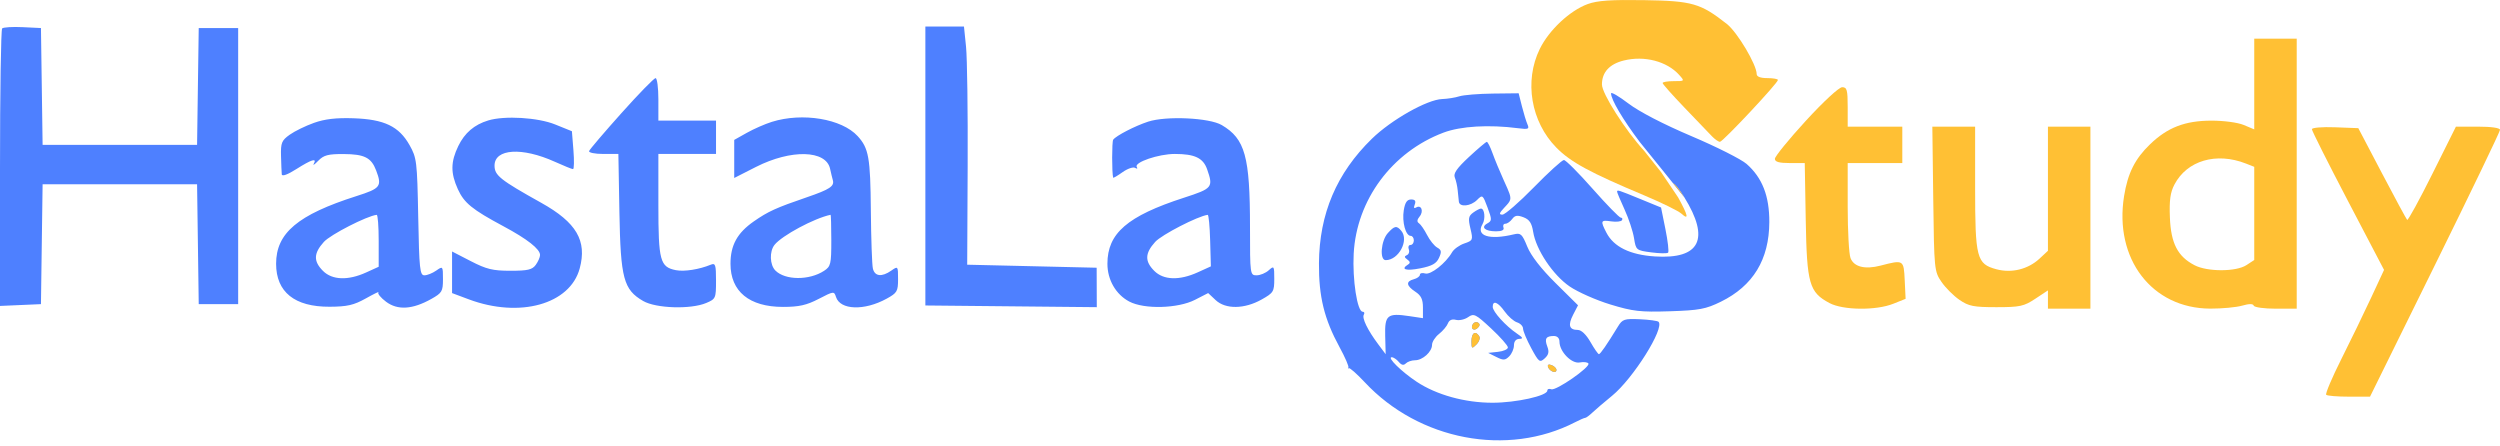
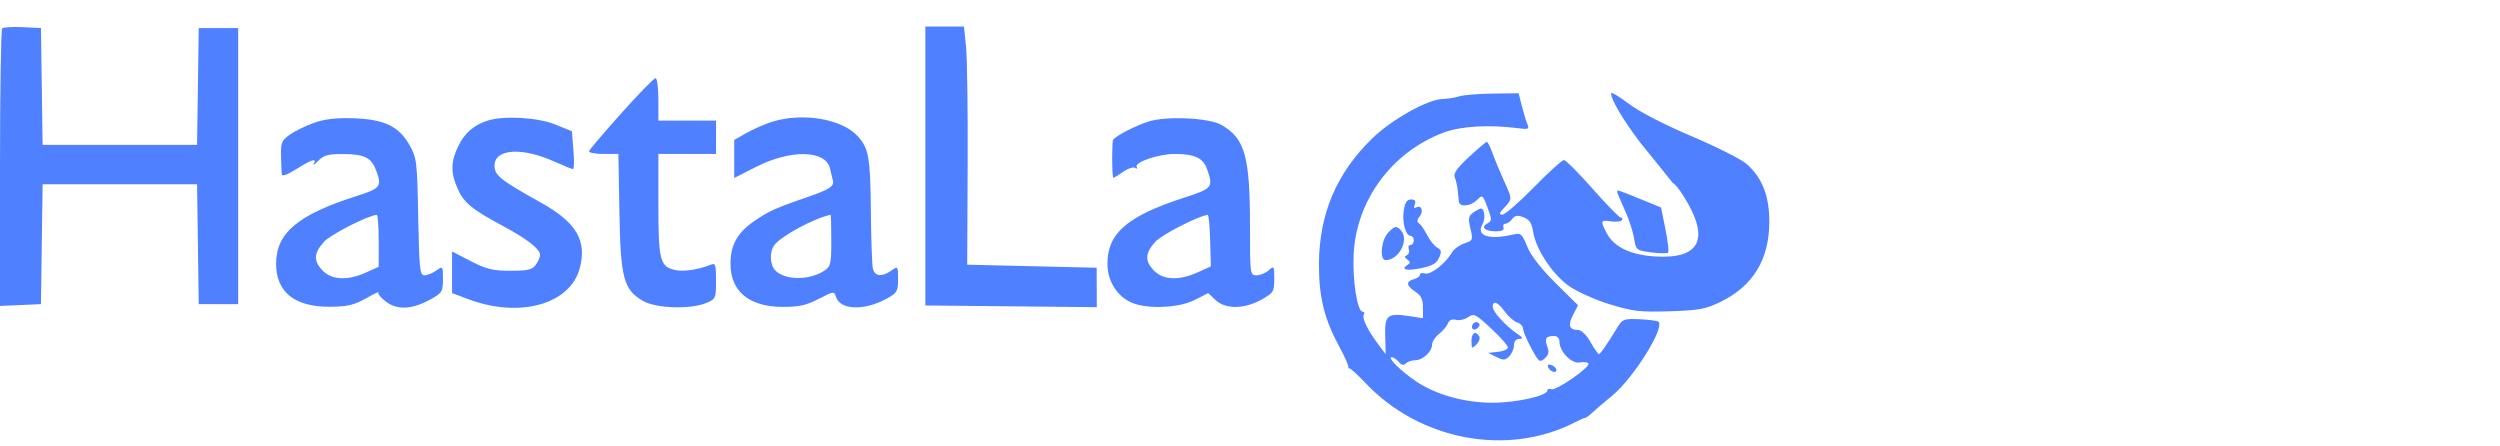
<svg xmlns="http://www.w3.org/2000/svg" width="308" height="55" viewBox="0 0 308 55" fill="none">
-   <path d="M206.137 22.599C206.321 22.627 206.815 23.193 207.502 24.298L206.137 22.599Z" fill="#4E80FF" />
  <path fill-rule="evenodd" clip-rule="evenodd" d="M207.502 24.298C206.815 23.193 206.321 22.627 206.137 22.599L205.022 21.21L202.01 17.481C199.934 14.725 198.481 12.266 198.481 11.507C198.481 11.294 199.448 11.856 200.63 12.757C201.946 13.759 204.951 15.316 208.383 16.772C211.466 18.08 214.524 19.621 215.179 20.196C217.113 21.895 217.992 24.144 217.98 27.366C217.962 31.971 215.981 35.223 212.005 37.173C210.149 38.083 209.357 38.231 205.729 38.348C202.088 38.465 201.183 38.362 198.388 37.509C196.635 36.975 194.382 35.977 193.383 35.293C191.319 33.88 189.239 30.768 188.886 28.563C188.713 27.478 188.424 27.044 187.693 26.766C186.945 26.481 186.633 26.529 186.302 26.982C186.068 27.302 185.69 27.564 185.462 27.564C185.234 27.564 185.129 27.775 185.227 28.032C185.345 28.34 185.034 28.499 184.312 28.499C182.952 28.499 182.394 27.998 183.231 27.529C183.817 27.202 183.819 27.06 183.263 25.56C182.681 23.99 182.644 23.964 181.975 24.633C181.19 25.418 179.82 25.553 179.733 24.855C179.7 24.598 179.635 23.967 179.588 23.453C179.54 22.939 179.38 22.224 179.232 21.865C179.032 21.376 179.469 20.741 180.966 19.348C182.067 18.324 183.061 17.482 183.174 17.479C183.287 17.475 183.605 18.103 183.881 18.874C184.157 19.645 184.779 21.148 185.264 22.214L185.321 22.34C185.927 23.67 186.164 24.193 186.049 24.62C185.974 24.896 185.752 25.133 185.386 25.522L185.333 25.578C184.694 26.258 184.644 26.443 185.099 26.443C185.417 26.443 187.159 24.929 188.97 23.079C190.78 21.229 192.447 19.715 192.673 19.715C192.9 19.715 194.495 21.313 196.218 23.266C197.942 25.219 199.502 26.817 199.686 26.817C199.87 26.817 199.933 26.957 199.827 27.128C199.722 27.3 199.123 27.364 198.497 27.273C197.199 27.082 197.15 27.198 197.911 28.668C198.813 30.413 200.819 31.397 203.879 31.593C209.453 31.951 210.696 29.448 207.502 24.298ZM0.265 3.502C0.119 3.647 0 11.4 0 20.729V37.691L2.523 37.581L5.046 37.47L5.147 30.087L5.249 22.705H14.765H24.28L24.382 30.087L24.483 37.47H26.913H29.342V20.462V3.455H26.913H24.483L24.381 10.651L24.28 17.846H14.765H5.249L5.148 10.651L5.046 3.455L2.788 3.346C1.546 3.286 0.411 3.356 0.265 3.502ZM114.005 20.451V37.634L124.564 37.739L135.124 37.844L135.116 35.414L135.108 32.984L127.134 32.797L119.159 32.611L119.216 20.441C119.248 13.748 119.158 7.146 119.017 5.77L118.761 3.268H116.383H114.005V20.451ZM76.561 13.937C74.438 16.309 72.645 18.412 72.577 18.609C72.508 18.807 73.289 18.967 74.318 18.967H76.184L76.311 26.163C76.457 34.317 76.823 35.684 79.243 37.086C80.816 37.997 85.099 38.133 86.999 37.331C88.177 36.834 88.214 36.751 88.214 34.581C88.214 32.597 88.14 32.374 87.559 32.614C86.147 33.196 84.285 33.488 83.27 33.285C81.316 32.894 81.112 32.133 81.112 25.238V18.967H84.663H88.214V16.912V14.856H84.663H81.112V12.239C81.112 10.8 80.956 9.623 80.766 9.623C80.576 9.623 78.684 11.564 76.561 13.937ZM179.791 11.865C179.277 12.03 178.328 12.181 177.681 12.202C175.834 12.261 171.411 14.759 169.014 17.097C164.669 21.335 162.541 26.34 162.496 32.424C162.465 36.535 163.142 39.3 165.028 42.761C165.717 44.026 166.209 45.161 166.122 45.284C166.033 45.406 166.055 45.44 166.17 45.359C166.286 45.279 167.168 46.057 168.133 47.089C174.826 54.254 185.727 56.323 194.067 52.011C194.64 51.714 195.195 51.475 195.3 51.479C195.404 51.483 195.8 51.192 196.179 50.833C196.557 50.473 197.65 49.541 198.605 48.761C201.205 46.64 205.11 40.424 204.332 39.646C204.21 39.524 203.171 39.382 202.023 39.331C200.123 39.246 199.883 39.326 199.335 40.223C197.958 42.476 197.161 43.632 196.985 43.632C196.883 43.632 196.415 42.96 195.946 42.139C195.419 41.217 194.822 40.647 194.38 40.647C193.321 40.647 193.145 40.061 193.814 38.767L194.412 37.611L191.638 34.865C189.85 33.095 188.614 31.501 188.159 30.381C187.53 28.831 187.353 28.668 186.519 28.869C183.457 29.605 181.787 29.061 182.648 27.609C183.033 26.959 182.904 25.695 182.452 25.695C182.3 25.695 181.869 25.921 181.493 26.195C180.915 26.618 180.863 26.922 181.157 28.158C181.492 29.566 181.464 29.634 180.404 29.994C179.798 30.2 179.118 30.689 178.893 31.082C178.12 32.428 176.26 33.896 175.586 33.692C175.227 33.584 174.932 33.655 174.932 33.85C174.932 34.046 174.596 34.293 174.184 34.401C173.178 34.664 173.243 35.201 174.371 35.94C175.077 36.402 175.306 36.877 175.306 37.875V39.198L173.661 38.951C170.914 38.539 170.589 38.803 170.656 41.396L170.714 43.638L169.804 42.423C168.486 40.662 167.767 39.183 168.024 38.767C168.147 38.568 168.082 38.404 167.879 38.404C167.215 38.404 166.606 34.461 166.775 31.255C167.125 24.624 171.5 18.726 177.838 16.339C179.971 15.536 183.432 15.332 187.028 15.797C188.298 15.961 188.436 15.904 188.184 15.326C188.027 14.964 187.717 13.954 187.497 13.08L187.097 11.492L183.912 11.529C182.159 11.55 180.305 11.701 179.791 11.865ZM38.679 15.137C37.647 15.504 36.301 16.161 35.689 16.598C34.7 17.303 34.581 17.595 34.621 19.207C34.646 20.206 34.688 21.23 34.714 21.482C34.744 21.767 35.428 21.519 36.517 20.828C38.396 19.637 39.079 19.43 38.654 20.182C38.509 20.439 38.758 20.271 39.207 19.808C39.885 19.111 40.42 18.969 42.346 18.979C44.891 18.992 45.739 19.419 46.335 20.985C47.086 22.959 46.895 23.21 43.92 24.157C36.689 26.46 34.013 28.714 34.016 32.498C34.019 35.979 36.295 37.809 40.598 37.79C42.781 37.78 43.581 37.596 45.072 36.764C46.069 36.206 46.768 35.868 46.623 36.013C46.478 36.157 46.904 36.683 47.569 37.179C48.998 38.246 50.826 38.13 53.148 36.825C54.459 36.088 54.573 35.894 54.573 34.389C54.573 32.775 54.563 32.762 53.742 33.337C53.285 33.657 52.63 33.919 52.287 33.919C51.729 33.919 51.647 33.143 51.525 26.724C51.394 19.878 51.342 19.448 50.457 17.877C49.153 15.563 47.344 14.698 43.546 14.57C41.414 14.499 40.017 14.661 38.679 15.137ZM60.148 14.839C58.432 15.359 57.243 16.376 56.46 17.995C55.517 19.943 55.503 21.314 56.406 23.303C57.18 25.006 58.167 25.81 62.016 27.871C64.956 29.445 66.534 30.683 66.534 31.415C66.534 31.686 66.295 32.233 66.004 32.633C65.567 33.23 65.015 33.358 62.887 33.358C60.713 33.358 59.932 33.169 57.997 32.17L55.694 30.983V33.545V36.108L57.758 36.88C64.018 39.222 70.23 37.491 71.42 33.072C72.34 29.654 71.025 27.411 66.678 24.984C61.611 22.155 60.927 21.611 60.927 20.402C60.927 18.318 64.313 18.102 68.355 19.929C69.459 20.428 70.468 20.836 70.597 20.836C70.727 20.836 70.748 19.786 70.646 18.502L70.459 16.167L68.403 15.336C66.268 14.473 62.169 14.226 60.148 14.839ZM95.094 15.011C94.252 15.274 92.864 15.883 92.01 16.363L90.456 17.236V19.582V21.927L93.135 20.566C97.457 18.371 101.763 18.477 102.266 20.79C102.384 21.329 102.534 21.954 102.601 22.179C102.827 22.939 102.237 23.332 99.417 24.298C95.605 25.604 94.636 26.045 92.868 27.277C90.826 28.699 89.996 30.208 89.996 32.501C89.996 35.908 92.313 37.811 96.464 37.811C98.433 37.811 99.363 37.602 100.86 36.826C102.706 35.868 102.764 35.861 102.993 36.583C103.509 38.207 106.487 38.308 109.239 36.795C110.528 36.086 110.641 35.892 110.641 34.389C110.641 32.775 110.631 32.762 109.81 33.337C108.637 34.159 107.764 34.059 107.538 33.078C107.431 32.615 107.319 29.405 107.289 25.945C107.233 19.407 107.029 18.259 105.663 16.769C103.705 14.632 98.871 13.829 95.094 15.011ZM141.447 14.988C139.828 15.518 137.513 16.713 137.147 17.208C136.977 17.439 136.974 21.33 137.144 21.89C137.164 21.955 137.683 21.65 138.298 21.212C138.914 20.774 139.613 20.536 139.851 20.683C140.102 20.838 140.185 20.79 140.048 20.568C139.698 20.002 142.727 18.967 144.737 18.967C147.193 18.967 148.232 19.462 148.721 20.866C149.494 23.081 149.379 23.221 145.87 24.357C138.891 26.617 136.43 28.74 136.434 32.498C136.435 34.481 137.475 36.277 139.126 37.151C140.966 38.124 145.117 38.016 147.218 36.94L148.846 36.106L149.771 36.975C150.992 38.121 153.314 38.09 155.433 36.899C156.898 36.076 156.99 35.924 156.99 34.353C156.99 32.758 156.959 32.71 156.307 33.3C155.931 33.64 155.258 33.919 154.812 33.919C154.013 33.919 154 33.825 154 27.989C154 19.274 153.402 17.11 150.524 15.41C148.995 14.506 143.675 14.259 141.447 14.988ZM199.228 23.628C199.228 23.725 199.643 24.711 200.15 25.82C200.657 26.928 201.18 28.512 201.312 29.339C201.549 30.819 201.583 30.847 203.424 31.091C204.454 31.228 205.392 31.244 205.51 31.126C205.627 31.009 205.479 29.709 205.182 28.238L204.641 25.564L202.064 24.509C199.325 23.386 199.228 23.356 199.228 23.628ZM172.944 25.909C172.711 27.344 173.178 29.06 173.801 29.06C174.012 29.06 174.184 29.312 174.184 29.62C174.184 29.929 173.998 30.181 173.771 30.181C173.543 30.181 173.45 30.422 173.563 30.717C173.676 31.013 173.568 31.336 173.323 31.436C172.992 31.572 173.009 31.712 173.383 31.975C173.738 32.223 173.766 32.407 173.477 32.586C172.503 33.188 173.201 33.41 174.966 33.061C176.421 32.774 176.966 32.47 177.285 31.771C177.628 31.017 177.59 30.794 177.064 30.5C176.714 30.304 176.151 29.605 175.814 28.948C175.477 28.29 175.025 27.638 174.811 27.499C174.547 27.33 174.574 27.061 174.895 26.675C175.43 26.03 175.102 25.173 174.469 25.564C174.204 25.728 174.143 25.596 174.296 25.196C174.466 24.755 174.335 24.574 173.848 24.574C173.35 24.574 173.101 24.941 172.944 25.909ZM46.655 29.654V32.864L45.101 33.571C42.876 34.58 40.925 34.509 39.791 33.375C38.602 32.186 38.632 31.208 39.902 29.802C40.715 28.901 45.214 26.597 46.409 26.469C46.545 26.455 46.655 27.888 46.655 29.654ZM102.417 29.612C102.417 32.542 102.35 32.824 101.523 33.367C99.702 34.559 96.74 34.542 95.529 33.331C94.835 32.637 94.778 30.978 95.421 30.167C96.327 29.024 100.323 26.88 102.324 26.463C102.376 26.452 102.417 27.869 102.417 29.612ZM149.091 29.63L149.179 32.817L147.571 33.547C145.296 34.579 143.351 34.517 142.209 33.375C141.019 32.186 141.049 31.208 142.319 29.802C143.118 28.918 147.579 26.621 148.791 26.469C148.908 26.455 149.042 27.877 149.091 29.63ZM170.983 28.713C170.132 29.653 169.942 32.05 170.718 32.05C172.313 32.05 173.615 29.614 172.645 28.445C172.076 27.76 171.805 27.804 170.983 28.713ZM185.382 38.382C185.813 38.987 186.497 39.587 186.903 39.715C187.309 39.844 187.641 40.192 187.641 40.488C187.641 40.784 188.093 41.863 188.646 42.887C189.581 44.618 189.696 44.706 190.304 44.155C190.793 43.714 190.876 43.346 190.632 42.704C190.259 41.724 190.462 41.395 191.441 41.395C191.86 41.395 192.126 41.665 192.126 42.092C192.126 43.312 193.618 44.846 194.618 44.655C195.108 44.562 195.591 44.62 195.693 44.784C195.961 45.217 191.69 48.179 191.116 47.958C190.849 47.856 190.631 47.929 190.631 48.12C190.631 48.764 186.78 49.618 183.875 49.618C180.473 49.618 176.977 48.65 174.534 47.031C172.668 45.795 170.85 44.011 171.457 44.011C171.673 44.011 172.065 44.27 172.329 44.587C172.661 44.987 172.926 45.045 173.197 44.774C173.411 44.56 173.918 44.385 174.323 44.385C175.269 44.385 176.427 43.339 176.427 42.485C176.427 42.121 176.814 41.516 177.288 41.142C177.762 40.767 178.256 40.179 178.387 39.835C178.54 39.431 178.888 39.279 179.372 39.405C179.782 39.513 180.46 39.362 180.876 39.07C181.576 38.58 181.796 38.689 183.703 40.464C184.841 41.523 185.772 42.575 185.772 42.803C185.772 43.03 185.225 43.274 184.557 43.345L183.342 43.475L184.347 43.979C185.213 44.414 185.433 44.403 185.936 43.9C186.257 43.579 186.519 42.969 186.519 42.542C186.519 42.062 186.767 41.761 187.174 41.749C187.693 41.733 187.636 41.6 186.893 41.099C185.506 40.164 183.903 38.398 183.903 37.804C183.903 36.955 184.545 37.206 185.382 38.382ZM181.462 39.918C181.107 40.493 181.593 40.864 182.073 40.384C182.341 40.115 182.348 39.907 182.092 39.749C181.883 39.62 181.599 39.696 181.462 39.918ZM181.286 42.035C181.286 42.97 181.334 43.002 181.891 42.445C182.224 42.112 182.382 41.656 182.243 41.431C181.784 40.688 181.286 41.003 181.286 42.035ZM190.717 45.202C190.903 45.761 191.752 46.069 191.752 45.577C191.752 45.377 191.486 45.11 191.16 44.985C190.797 44.846 190.625 44.929 190.717 45.202Z" fill="#4E80FF" />
-   <path d="M206.137 22.599C206.321 22.627 206.815 23.193 207.502 24.298L206.137 22.599Z" fill="#FFC034" />
-   <path fill-rule="evenodd" clip-rule="evenodd" d="M277.723 10.351V15.939L276.427 15.397C275.689 15.089 273.959 14.859 272.409 14.864C269.185 14.874 267.035 15.706 264.889 17.773C263.027 19.568 262.141 21.333 261.687 24.155C260.441 31.892 265.118 38 272.306 38.022C273.746 38.027 275.512 37.862 276.23 37.656C277.102 37.406 277.578 37.406 277.661 37.656C277.729 37.862 278.949 38.031 280.371 38.031H282.956V21.397V4.764H280.34H277.723V10.351ZM222.469 14.892C220.377 17.174 218.665 19.276 218.665 19.565C218.665 19.943 219.176 20.089 220.505 20.089H222.345L222.467 27.097C222.605 34.984 222.895 36.002 225.387 37.334C227.057 38.227 231.127 38.273 233.252 37.423L234.771 36.815L234.661 34.526C234.539 31.993 234.526 31.985 231.684 32.723C229.756 33.224 228.397 32.881 227.982 31.79C227.791 31.289 227.636 28.452 227.636 25.484V20.089H231H234.364V17.846V15.603H231H227.636V13.174C227.636 11.072 227.544 10.744 226.955 10.744C226.565 10.744 224.645 12.519 222.469 14.892ZM238.176 24.509C238.286 33.218 238.309 33.444 239.19 34.728C239.685 35.451 240.682 36.447 241.405 36.943C242.545 37.724 243.149 37.844 245.951 37.844C248.855 37.844 249.342 37.739 250.745 36.81L252.306 35.777V36.904V38.031H254.922H257.539V26.817V15.603H254.922H252.306V23.251V30.898L251.278 31.856C249.859 33.178 247.834 33.678 245.954 33.172C243.521 32.517 243.335 31.8 243.335 23.098V15.603H240.699H238.064L238.176 24.509ZM284.825 15.921C284.825 16.114 286.825 20.092 289.27 24.762L293.715 33.252L292.126 36.669C291.253 38.549 289.597 41.959 288.448 44.248C287.298 46.537 286.462 48.513 286.588 48.64C286.715 48.767 287.981 48.87 289.402 48.87H291.986L299.993 32.634C304.397 23.704 308 16.219 308 16C308 15.757 306.951 15.603 305.284 15.603H302.569L299.658 21.44C298.057 24.65 296.663 27.193 296.562 27.09C296.46 26.988 295.064 24.404 293.46 21.348L290.543 15.79L287.684 15.681C286.081 15.62 284.825 15.726 284.825 15.921ZM276.695 20.149L277.723 20.553V26.293V32.033L276.759 32.664C275.494 33.493 271.957 33.5 270.371 32.677C268.292 31.598 267.459 29.991 267.332 26.817C267.246 24.677 267.379 23.71 267.892 22.732C269.445 19.776 273.052 18.718 276.695 20.149ZM181.462 39.918C181.107 40.493 181.593 40.864 182.073 40.384C182.341 40.115 182.348 39.907 182.092 39.749C181.883 39.62 181.599 39.696 181.462 39.918ZM181.286 42.035C181.286 42.97 181.334 43.002 181.891 42.445C182.224 42.112 182.382 41.656 182.243 41.431C181.784 40.688 181.286 41.003 181.286 42.035ZM190.717 45.202C190.903 45.761 191.752 46.069 191.752 45.577C191.752 45.377 191.486 45.11 191.16 44.985C190.797 44.846 190.625 44.929 190.717 45.202Z" fill="#FFC034" />
-   <path d="M195.611 0.499C193.399 1.307 190.838 3.705 189.697 6.037C187.76 9.996 188.606 14.999 191.752 18.195C193.501 19.972 195.89 21.27 202.571 24.072C204.717 24.973 206.778 25.985 207.149 26.321C208.106 27.186 207.979 26.56 206.747 24.325L204.648 21.21L202.57 18.594C200.238 16.057 197.359 11.532 197.359 10.405C197.359 8.903 198.284 7.891 200.057 7.453C202.584 6.829 205.348 7.544 206.859 9.214C207.565 9.995 207.564 9.997 206.201 9.997C205.45 9.997 204.835 10.101 204.835 10.228C204.835 10.355 206.055 11.728 207.545 13.279C209.035 14.829 210.549 16.407 210.909 16.785C211.269 17.163 211.713 17.472 211.896 17.472C212.255 17.472 219.039 10.237 219.039 9.854C219.039 9.727 218.45 9.623 217.731 9.623C216.886 9.623 216.422 9.445 216.422 9.122C216.422 7.97 214.044 3.972 212.755 2.958C209.516 0.409 208.495 0.114 202.592 0.018C198.488 -0.049 196.793 0.068 195.611 0.499Z" fill="#FFC034" />
</svg>